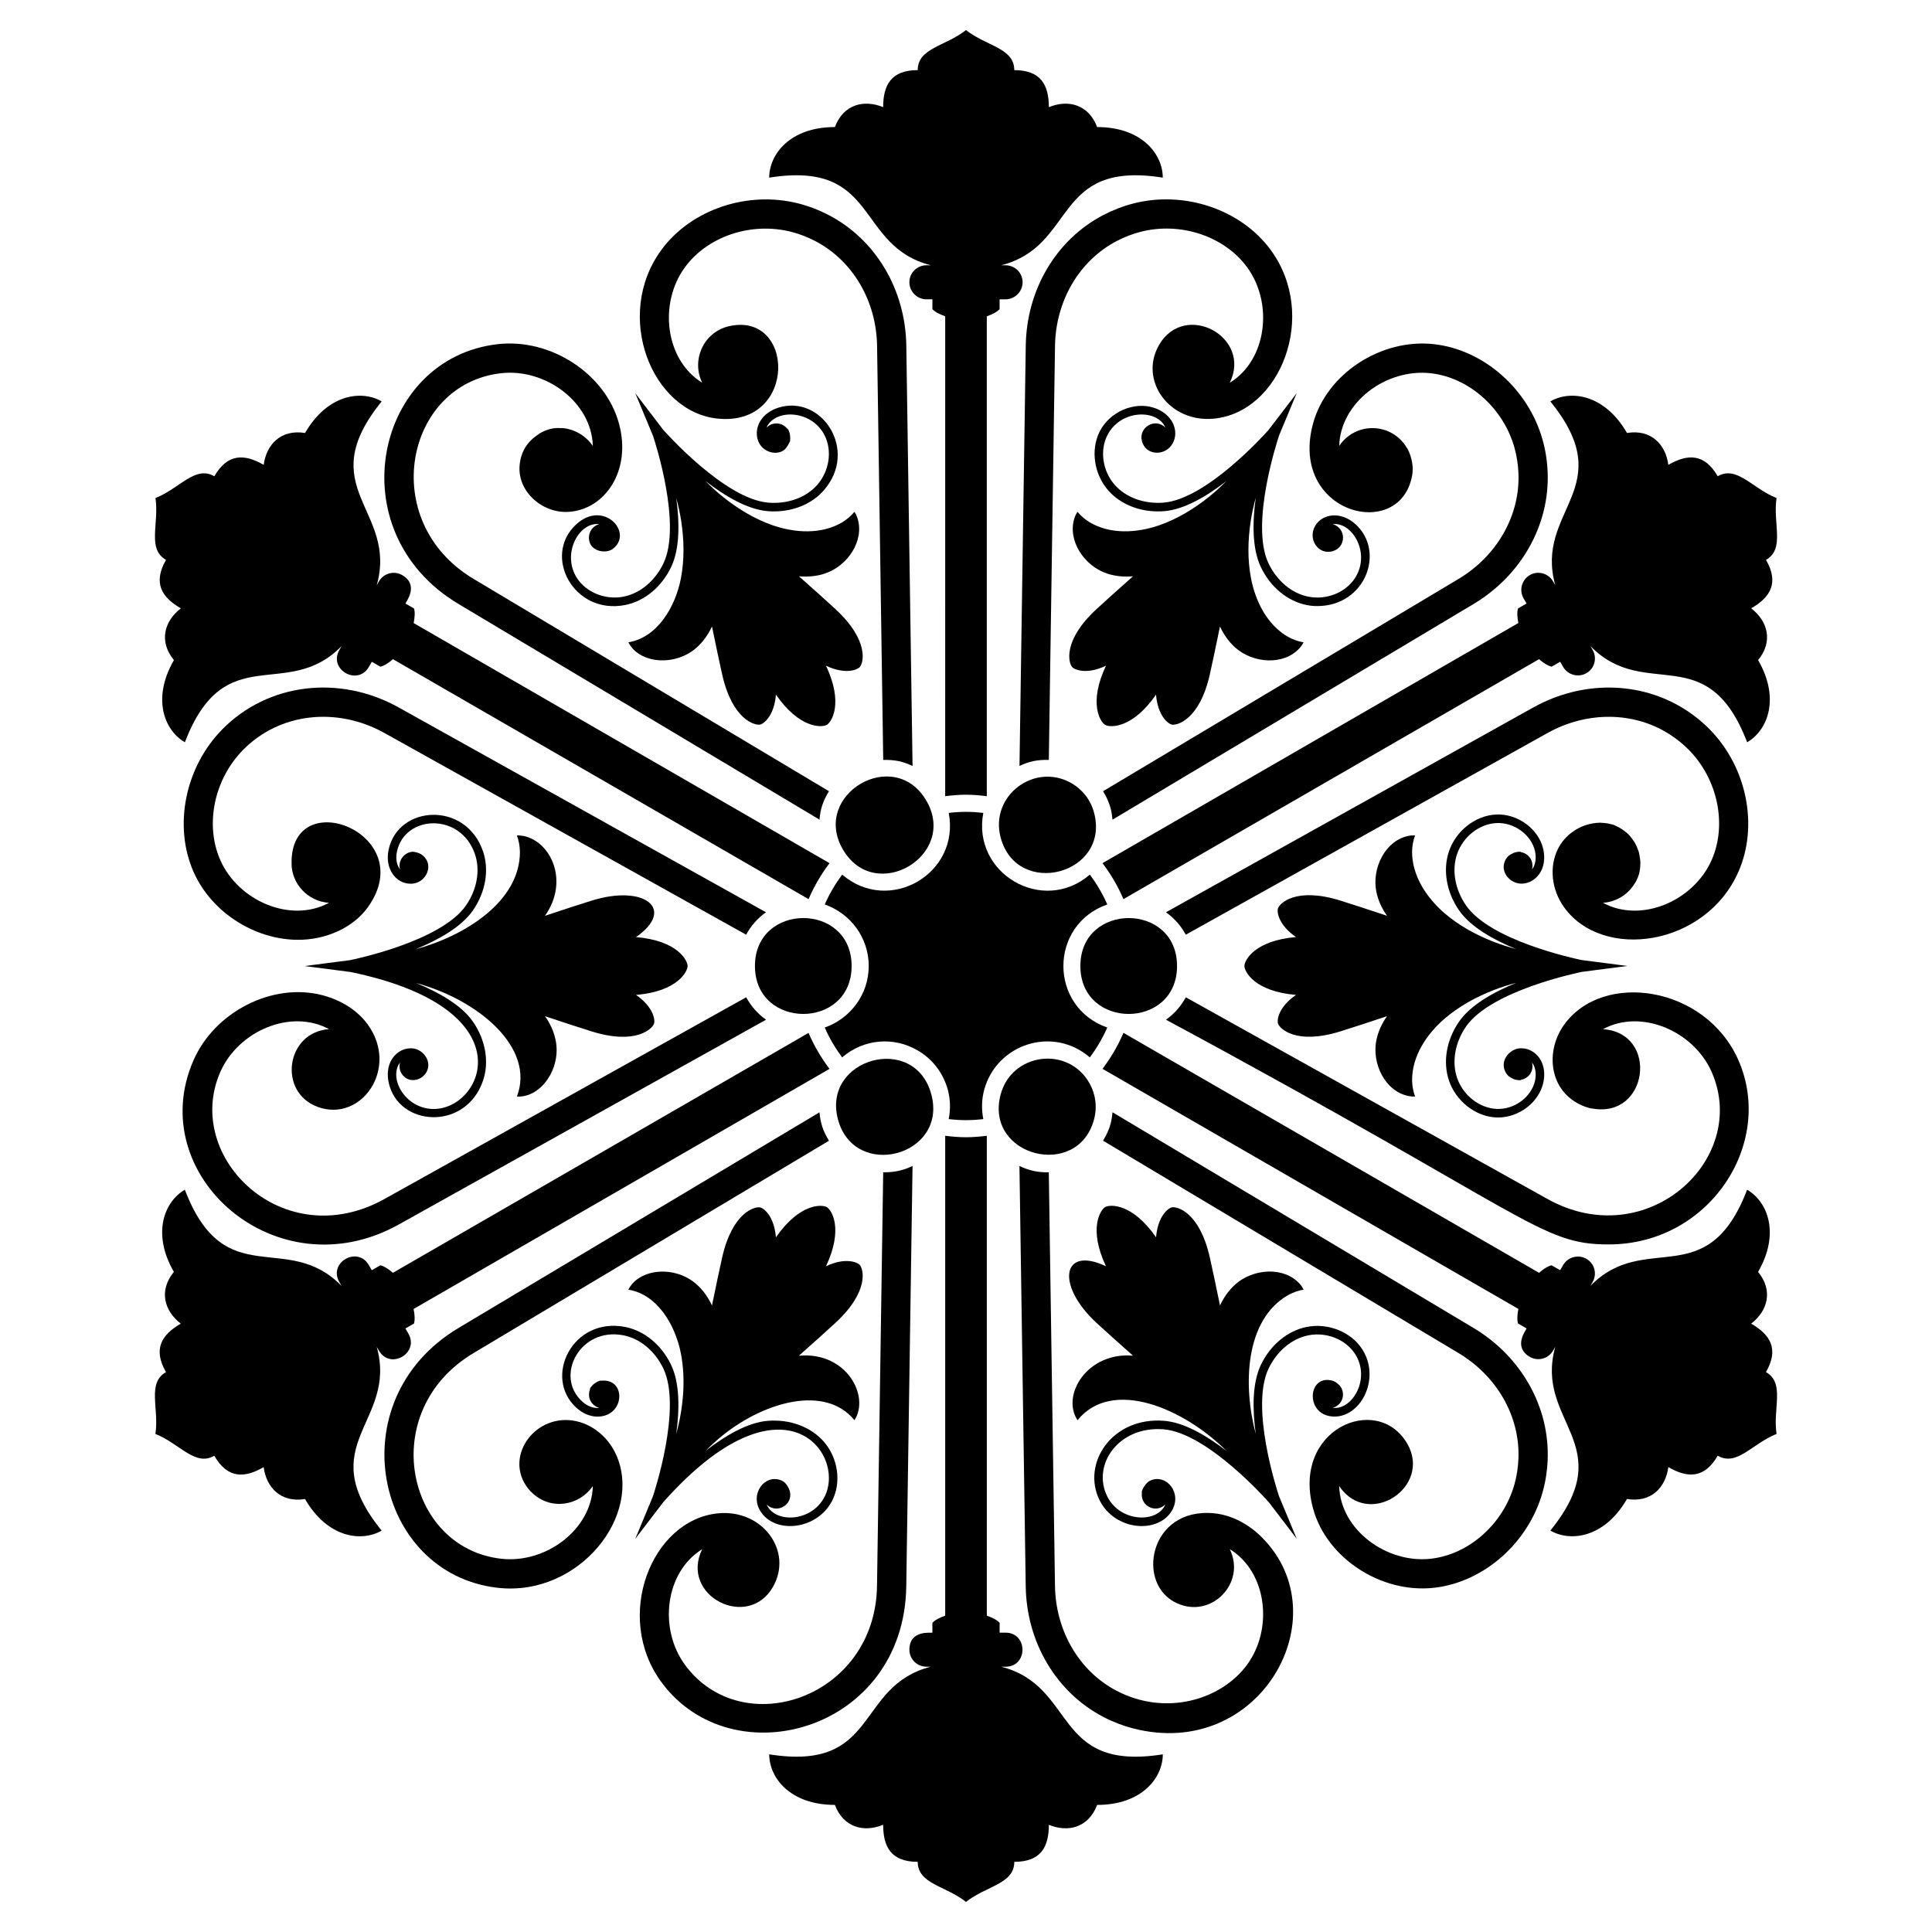
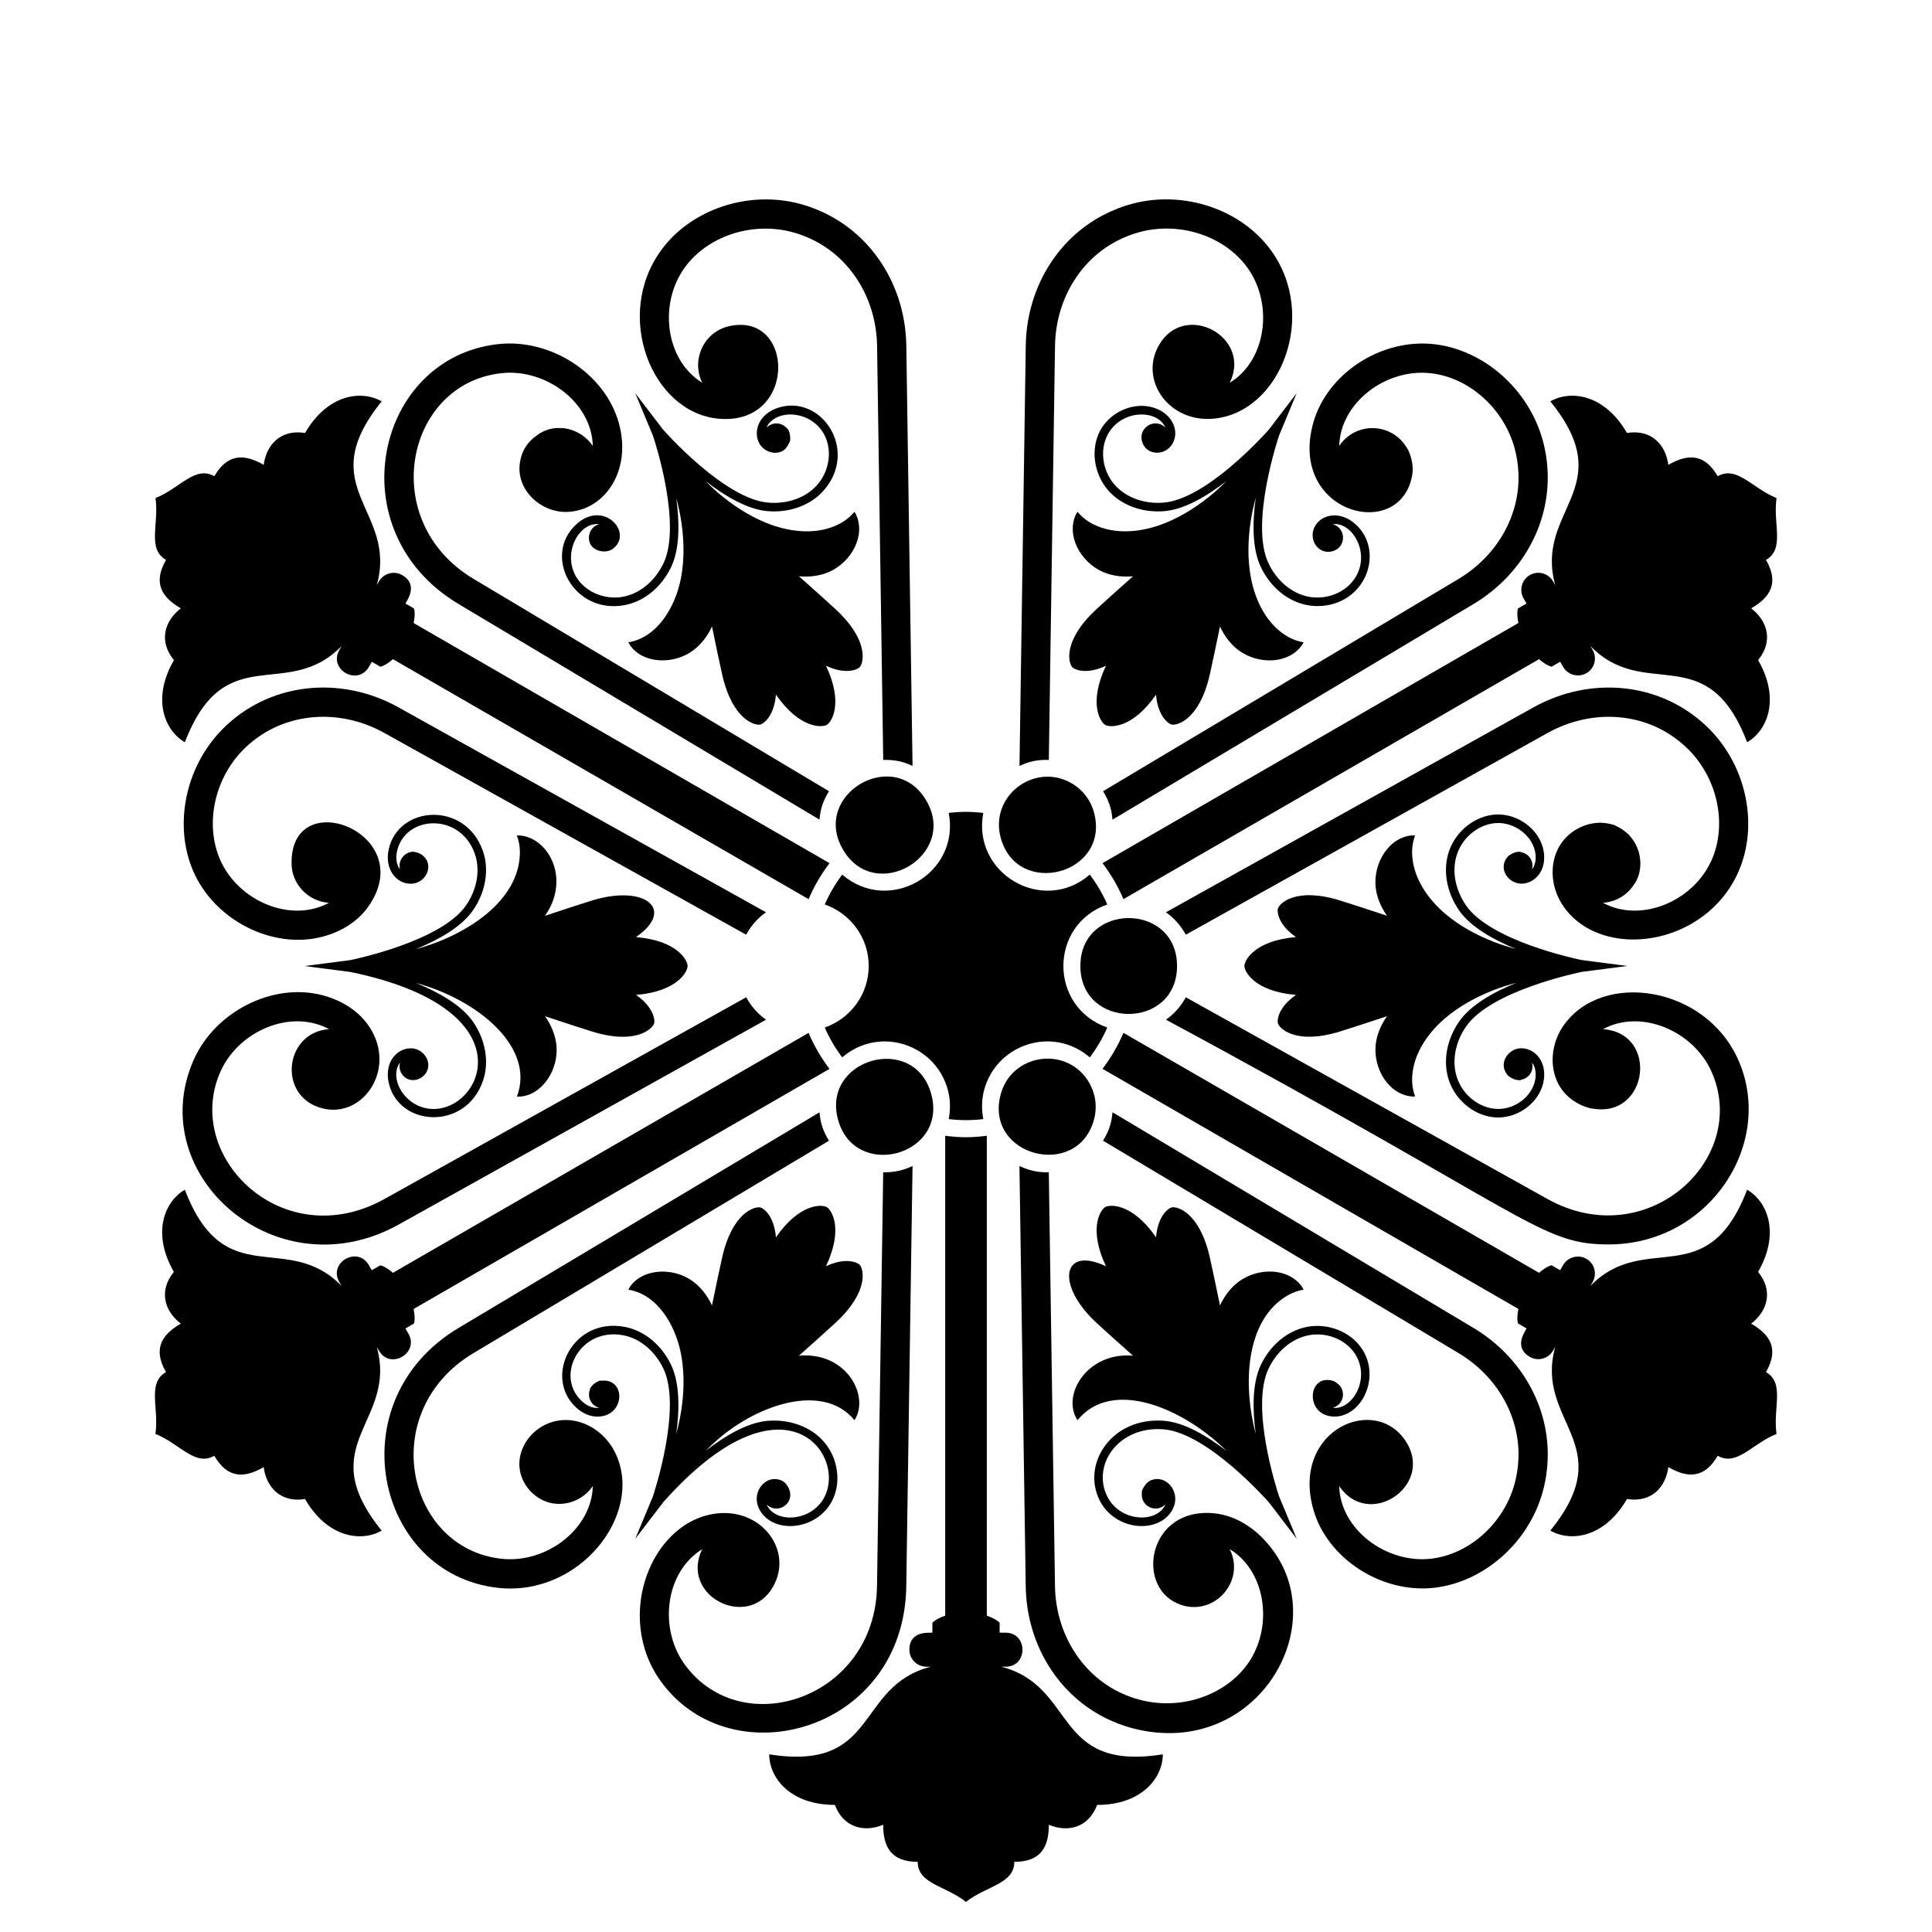
<svg xmlns="http://www.w3.org/2000/svg" fill="#000000" width="800px" height="800px" version="1.1" viewBox="144 144 512 512">
  <g>
    <path d="m326.22 400c0-1.453-2.648-6.742-13.676-7.66 10.625-7.348 2.352-14.047-11.734-9.672-3.035 0.945-7.441 2.387-12.379 4.027 6.488-9.23 1.562-19.652-5.644-21.145-0.625-0.125-1.215-0.176-1.805-0.145 0.512 1.344 0.766 2.801 0.801 4.254 0.098 13.273-14.707 22.422-27.637 25.895 6.066-2.481 12.148-5.887 15.207-10.32 3.344-4.848 4.336-10.688 2.652-15.617-4.57-13.363-22.438-12.281-25.004-0.5-1.125 5.164 1.98 9.055 5.731 9.074 4.152 0.156 6.75-5.227 2.875-7.793-0.57-0.387-1.82-0.766-2.531-0.656-2.031 0.316-3.672 2.336-3.062 4.66-1.035-1.371-1.164-3.121-0.797-4.801 2.106-9.676 16.852-10.359 20.648 0.75 1.453 4.254 0.566 9.34-2.371 13.598-6.598 9.559-29.875 14.328-30.75 14.504l-12.012 1.555 12.145 1.578c46.34 9.555 35.613 35.578 22.594 36.293-7.352 0.391-12.258-7.137-9.844-11.727 0.105-0.199 0.25-0.371 0.387-0.551-0.258 0.984-0.145 2.066 0.465 2.981 2.305 3.461 7.445 1.02 7.004-2.754-0.254-2.223-2.394-4.129-4.75-4.012-2.055 0.008-4.059 1.297-5.106 3.281-0.859 1.633-1.082 3.691-0.625 5.793 2.57 11.777 20.441 12.863 25.004-0.5 1.684-4.934 0.691-10.77-2.652-15.617-3.043-4.41-9.078-7.801-15.113-10.277 16.527 4.469 31.676 17.168 26.746 30.105 6.398 0.348 11.805-7.492 10.262-14.961-0.48-2.309-1.477-4.426-2.816-6.332 4.938 1.645 9.348 3.086 12.383 4.031 11.773 3.664 16.102-0.746 16.52-2.098 0.301-0.969-0.16-4.375-4.781-7.578 11.02-0.922 13.668-6.211 13.668-7.664z" />
    <path d="m473.78 400c0 1.453 2.648 6.742 13.676 7.66-4.621 3.195-5.082 6.602-4.781 7.57 0.418 1.348 4.742 5.758 16.52 2.102 3.035-0.945 7.438-2.387 12.375-4.027-1.336 1.902-2.332 4.016-2.812 6.312-1.277 6.199 2.285 13.555 8.457 14.832 0.625 0.125 1.215 0.176 1.805 0.145-0.512-1.344-0.766-2.797-0.801-4.254-0.047-6.363 3.758-12.164 8.535-16.32 3.883-3.348 8.379-5.797 13.16-7.664 1.941-0.758 3.934-1.371 5.945-1.91-6.066 2.481-12.152 5.887-15.207 10.32-3.344 4.848-4.332 10.688-2.652 15.617 1.859 5.441 6.965 9.449 12.41 9.75 0.203 0.012 0.414 0.016 0.617 0.016 5.547 0 10.844-4.047 11.977-9.27 0.457-2.106 0.234-4.16-0.625-5.789-1.043-1.984-3.047-3.273-5.106-3.285-2.297-0.098-4.496 1.785-4.75 4.008-0.145 1.215 0.332 2.477 1.277 3.383 0.148 0.141 0.336 0.191 0.5 0.309 0.039 0.027 0.055 0.07 0.098 0.098 0.055 0.035 0.121 0.039 0.18 0.07 0.379 0.227 0.75 0.395 1.164 0.477 0.023 0.004 0.047 0 0.07 0.004 0.371 0.066 0.742 0.16 1.117 0.102 0.074-0.012 0.109-0.082 0.176-0.109 0.953-0.172 1.844-0.703 2.422-1.574 0.609-0.914 0.723-1.988 0.469-2.973 0.133 0.176 0.273 0.344 0.379 0.543 0.613 1.156 0.762 2.668 0.422 4.254-0.953 4.375-5.57 7.75-10.266 7.473-4.547-0.25-8.816-3.633-10.391-8.219-1.449-4.254-0.562-9.34 2.371-13.598 6.598-9.562 29.883-14.332 30.75-14.504l12.008-1.555-12.145-1.578c-2.008-0.414-24.191-5.168-30.617-14.473-2.938-4.262-3.824-9.348-2.371-13.602 1.57-4.59 5.844-7.969 10.391-8.219 4.688-0.258 9.309 3.094 10.266 7.469 0.34 1.586 0.191 3.098-0.422 4.254-0.105 0.199-0.246 0.371-0.383 0.547 0.258-0.984 0.145-2.062-0.465-2.977-0.582-0.871-1.469-1.402-2.422-1.574-0.066-0.023-0.102-0.098-0.176-0.109-0.375-0.059-0.746 0.035-1.117 0.102-0.023 0.004-0.047 0-0.074 0.004-0.41 0.082-0.785 0.25-1.164 0.477-0.059 0.035-0.125 0.039-0.18 0.074-0.039 0.027-0.059 0.07-0.098 0.098-0.16 0.117-0.352 0.164-0.5 0.305-0.945 0.906-1.422 2.172-1.277 3.379 0.254 2.215 2.371 4.012 4.727 4.012h0.023c2.059-0.008 4.062-1.297 5.106-3.281 0.859-1.629 1.082-3.688 0.625-5.793-1.176-5.414-6.836-9.566-12.594-9.25-5.445 0.301-10.551 4.309-12.41 9.75-1.68 4.93-0.688 10.766 2.652 15.617 3.043 4.41 9.078 7.801 15.113 10.277-1.977-0.535-3.938-1.137-5.848-1.883-4.781-1.871-9.277-4.32-13.16-7.664-4.777-4.156-8.582-9.957-8.535-16.32 0.031-1.438 0.289-2.894 0.801-4.238-0.59-0.031-1.184 0-1.805 0.129-6.168 1.277-9.734 8.648-8.457 14.832 0.48 2.309 1.477 4.426 2.816 6.332-4.938-1.645-9.344-3.086-12.383-4.031-11.773-3.664-16.102 0.746-16.52 2.098-0.301 0.973 0.16 4.375 4.781 7.578-11.02 0.926-13.668 6.215-13.668 7.668z" />
    <path d="m312.36 551.79 7.441-9.73c31.676-35.605 48.551-12.914 42.727-1.418-3.449 6.805-13.238 7.098-15.355 2.059 2.812 2.777 7.609-0.172 5.902-4.18-0.438-0.926-1.02-1.766-1.977-2.18-4.32-1.855-8.531 3.461-5.559 8.172 3.84 6.098 15.039 4.992 19.012-2.848 2.465-4.867 1.543-11.293-2.242-15.621-3.426-3.926-8.973-5.984-14.848-5.512-5.34 0.43-11.297 3.961-16.461 7.949 1.453-1.445 2.953-2.844 4.555-4.125 11.238-8.992 27.223-13.406 34.887-3.988 4.125-6.324-2.047-18.227-14.719-17.094 3.894-3.457 7.344-6.551 9.68-8.707 9.059-8.363 7.402-14.316 6.445-15.352-0.688-0.746-3.871-2.051-8.953 0.352 4.719-10.012 1.461-14.949 0.203-15.676-1.258-0.727-7.164-1.078-13.473 8.016-0.457-5.598-3.176-7.703-4.168-7.926-1.379-0.312-7.359 1.23-10.078 13.254-0.699 3.102-1.652 7.629-2.699 12.73-0.98-2.109-2.312-4.023-4.062-5.59-5.766-5.129-15.238-4.246-18.102 1.398 7.59 1.219 12.434 9.203 13.945 16.984 1.336 7.039 0.586 14.426-1.258 21.332 0.887-6.496 0.977-13.465-1.332-18.328-2.527-5.324-7.086-9.102-12.199-10.105-13.945-2.731-21.793 13.348-12.938 21.402 1.59 1.449 3.484 2.285 5.328 2.356 7.598 0.234 8.023-10.109 1.426-9.523-0.234 0.027-0.465-0.023-0.695 0.043-0.199 0.055-0.336 0.195-0.52 0.277-0.406 0.184-0.934 0.535-1.277 0.922-0.598 0.684-0.602 0.734-0.68 1.18-0.711 1.98 0.316 4.18 2.5 4.777-1.723 0.215-3.309-0.57-4.559-1.707-7.363-6.695-0.559-19.777 10.973-17.508 4.414 0.867 8.375 4.18 10.59 8.855 4.988 10.508-2.555 33.117-2.816 33.887z" />
    <path d="m487.63 248.2-7.434 9.723c-1.324 1.492-16.57 18.371-27.848 19.277-5.133 0.414-10.004-1.355-12.965-4.742-3.188-3.652-3.977-9.043-1.922-13.105 3.523-6.957 13.305-6.957 15.363-2.055-2.699-2.672-7.117-0.066-6.215 3.555 0.957 3.906 6.148 4.168 8.137 0.688 1.859-3.258 0.047-7.891-4.996-9.496-5.293-1.691-11.703 1.133-14.309 6.285-2.461 4.867-1.539 11.289 2.242 15.621 3.102 3.551 7.949 5.578 13.195 5.578 0.543 0 1.098-0.023 1.652-0.066 5.34-0.43 11.297-3.961 16.457-7.949-1.453 1.445-2.953 2.844-4.555 4.125-4.012 3.207-8.379 5.875-13.219 7.566-5.988 2.062-12.914 2.453-18.398-0.77-1.23-0.746-2.363-1.695-3.269-2.809-0.324 0.496-0.59 1.027-0.793 1.629-1.977 5.981 2.621 12.754 8.617 14.738 2.238 0.738 4.57 0.938 6.891 0.73-3.894 3.457-7.344 6.551-9.68 8.707-9.059 8.363-7.402 14.316-6.445 15.352 0.688 0.746 3.871 2.051 8.953-0.352-4.719 10.012-1.461 14.945-0.203 15.676 1.258 0.727 7.164 1.078 13.473-8.016 0.457 5.598 3.176 7.703 4.168 7.926 1.379 0.312 7.359-1.227 10.078-13.254 0.699-3.102 1.652-7.629 2.699-12.73 0.98 2.109 2.312 4.023 4.062 5.59 4.731 4.207 12.879 4.797 17.074 0.094 0.422-0.477 0.758-0.965 1.027-1.492-1.418-0.23-2.805-0.734-4.082-1.434-5.531-3.141-8.656-9.336-9.863-15.551-0.957-5.039-0.832-10.152-0.059-15.23 0.312-2.062 0.781-4.094 1.32-6.106-0.887 6.496-0.977 13.469 1.332 18.336 2.523 5.324 7.086 9.102 12.199 10.105 0.918 0.184 1.848 0.27 2.769 0.27 12.789 0 18.105-14.445 10.164-21.672-3.91-3.562-8.848-2.812-10.723 0.426-2.008 3.434 0.766 7.82 4.668 6.699 3.668-1.07 3.582-6.133 0.008-7.152 5.113-0.691 10.195 7.688 5.859 14.324-2.488 3.816-7.574 5.824-12.309 4.887-4.414-0.867-8.371-4.18-10.594-8.855-5-10.535 2.598-33.234 2.824-33.898z" />
    <path d="m437.09 479.57c-11.676-5.531-13.34 4.988-2.508 15 2.336 2.156 5.785 5.25 9.68 8.703-11.984-1.07-19.125 10.332-14.715 17.098 9.246-11.363 28.285-3.051 39.527 8.172-5.184-4.012-11.172-7.578-16.539-8.012-13.926-1.125-22.012 11.422-17.09 21.133 4.016 7.93 15.215 8.883 19.016 2.848 2.996-4.754-1.309-10.016-5.559-8.176-1.289 0.559-2.191 2.414-2.285 2.801-0.051 0.199 0.004 0.387-0.016 0.586-0.348 3.414 3.734 5.445 6.231 2.969-2.109 5.027-11.902 4.773-15.363-2.055-4.231-8.348 2.898-18.805 14.891-17.852 11.605 0.934 27.422 18.793 27.941 19.387l7.344 9.613-4.699-11.293c-0.605-1.824-7.637-23.527-2.777-33.766 2.223-4.676 6.18-7.988 10.594-8.855 4.754-0.938 9.82 1.074 12.312 4.887 4.289 6.574-0.688 15.008-5.879 14.328 2.664-0.746 3.535-3.875 1.844-5.898-0.309-0.293-1.051-1.031-1.832-1.262-6.871-1.992-7.519 9.711 0.723 9.48 7.047-0.266 11.922-10.414 7.043-17.887-2.981-4.566-9-6.981-14.648-5.871-5.113 1.004-9.672 4.781-12.199 10.105-2.297 4.84-2.219 11.766-1.344 18.234-3.438-12.941-2.856-30.277 8.629-36.793 1.262-0.691 2.648-1.199 4.066-1.426-0.27-0.527-0.59-1.023-1.012-1.5-4.191-4.703-12.355-4.106-17.074 0.094-1.758 1.57-3.094 3.488-4.078 5.602-1.047-5.106-2-9.633-2.699-12.738-2.715-12.031-8.695-13.57-10.074-13.258-0.992 0.223-3.711 2.328-4.172 7.93-6.309-9.094-12.215-8.742-13.473-8.016-1.266 0.738-4.523 5.68 0.195 15.688z" />
    <path d="m309.24 302.12c-4.75 0.941-9.82-1.074-12.312-4.887-4.172-6.391 0.465-14.992 5.883-14.328-2.312 0.645-3.227 3.055-2.492 4.981 0.902 2.336 4.375 2.836 6.051 1.594 5.637-4.191-2.312-13.207-9.629-6.547-9.109 8.289-0.746 24.094 12.938 21.402 5.109-1.004 9.668-4.781 12.199-10.105 2.297-4.84 2.219-11.758 1.344-18.227 0.527 1.98 0.984 3.977 1.293 6.004 0.773 5.078 0.898 10.195-0.059 15.23-1.523 7.828-6.387 15.762-13.934 16.977 2.902 5.715 12.391 6.481 18.086 1.406 1.758-1.57 3.094-3.488 4.078-5.602 1.047 5.106 2 9.633 2.699 12.738 2.715 12.027 8.695 13.57 10.074 13.258 0.992-0.227 3.711-2.328 4.172-7.93 6.312 9.094 12.215 8.742 13.473 8.016 1.258-0.727 4.516-5.664-0.203-15.676 5.078 2.406 8.258 1.102 8.949 0.355 0.961-1.035 2.617-6.984-6.438-15.355-2.336-2.156-5.785-5.25-9.68-8.703 2.316 0.207 4.644 0.012 6.875-0.723 6.012-1.992 10.594-8.754 8.617-14.738-0.199-0.605-0.453-1.141-0.777-1.637-0.906 1.113-2.039 2.062-3.281 2.816-5.484 3.223-12.41 2.828-18.398 0.77-4.84-1.691-9.207-4.359-13.219-7.566-1.629-1.301-3.152-2.723-4.625-4.191 5.184 4.016 11.176 7.578 16.543 8.012 0.555 0.043 1.109 0.066 1.652 0.066 5.25 0 10.094-2.023 13.191-5.578 9.355-10.699-0.652-25.551-12.066-21.902-2.047 0.652-3.719 1.875-4.703 3.438-1.195 1.895-1.309 4.277-0.293 6.062 1.172 2.051 3.797 3 5.852 2.113 0.961-0.414 1.535-1.25 1.977-2.184 0.094-0.215 0.25-0.391 0.309-0.621 0.051-0.199-0.004-0.387 0.016-0.586 0.031-0.316 0.008-0.285 0.008-0.316 0.012-0.703-0.285-1.691-0.191-1.301-0.285-0.797-0.258-0.789-0.66-1.129-1.363-1.605-3.781-1.812-5.387-0.223 0.086-0.207 0.164-0.418 0.281-0.605 2.793-4.434 11.797-3.812 15.074 2.664 2.059 4.062 1.27 9.453-1.922 13.105-2.957 3.387-7.797 5.152-12.961 4.742-11.574-0.93-27.336-18.695-27.934-19.375l-7.352-9.625 4.703 11.301c0.629 1.887 7.629 23.527 2.777 33.758-2.227 4.672-6.184 7.984-10.598 8.852z" />
    <path d="m433.93 359.34c-0.887-3.305-3.004-6.066-5.973-7.777-9.762-5.641-21.742 3.32-18.773 14.406 4.359 16.254 29.129 9.723 24.746-6.629z" />
    <path d="m389.53 356.25c-8.492-14.711-30.574-1.719-22.184 12.809 8.484 14.707 30.562 1.703 22.184-12.809z" />
-     <path d="m344.07 400c0 16.949 25.617 16.93 25.617 0 0-16.953-25.617-16.938-25.617 0z" />
    <path d="m430.31 400c0 16.953 25.617 16.938 25.617 0 0.004-16.949-25.617-16.93-25.617 0z" />
    <path d="m452.99 414.23c97.254 52.398 99.07 59.555 117.33 59.555 26.676 0 44.043-26.703 34.406-48.762-8.641-19.773-35.961-23.855-46.266-9.398-3.312 4.648-3.938 10.695-1.59 15.41 2.965 5.945 9.488 6.898 9.098 6.731 14.879 2.711 17.75-20 2.84-21.027 10.129-5.504 24.051 0.492 28.82 11.387 10.113 23.145-17.266 48.27-43.555 33.605l-95.816-53.438c-1.297 2.356-3.07 4.406-5.266 5.938z" />
    <path d="m590.48 331.97c-11.84-7.504-27.215-7.688-40.16-0.477l-97.332 54.273c2.199 1.527 3.969 3.582 5.266 5.938l95.84-53.438c10.445-5.824 22.801-5.731 32.23 0.25 1.957 1.242 3.738 2.676 5.297 4.269 7.621 7.781 10.094 19.738 6.008 29.078-4.781 10.93-18.715 16.887-28.824 11.391 3.449-0.238 6.441-2.082 8.211-4.828 0.004-0.004 0.008-0.004 0.008-0.008 1.16-1.617 1.695-3.566 1.688-5.594 0-0.055 0.016-0.102 0.016-0.152 0-0.027-0.008-0.055-0.008-0.082-0.012-0.449-0.066-0.895-0.137-1.344-0.059-0.441-0.141-0.871-0.25-1.297-0.023-0.082-0.023-0.168-0.051-0.25-0.027-0.086-0.074-0.156-0.105-0.242-0.219-0.691-0.5-1.344-0.852-1.965-0.039-0.066-0.07-0.137-0.109-0.203-0.363-0.609-0.777-1.18-1.246-1.707-0.082-0.094-0.152-0.195-0.238-0.289-0.375-0.387-0.789-0.727-1.219-1.055-0.641-0.504-1.328-0.922-2.07-1.258-0.09-0.039-0.168-0.094-0.258-0.133-0.133-0.055-0.25-0.148-0.383-0.199-0.445-0.164-0.906-0.246-1.367-0.344-0.102-0.023-0.199-0.055-0.305-0.078-0.559-0.105-1.121-0.152-1.688-0.172-0.129-0.004-0.246-0.039-0.375-0.039-0.047 0-0.09 0.012-0.133 0.012-0.641 0.008-1.277 0.082-1.91 0.191-0.043 0.008-0.086 0.008-0.129 0.02-3.734 0.703-7.227 3.125-9.023 6.723-2.352 4.711-1.73 10.762 1.582 15.406 10.227 14.352 37.582 10.465 46.27-9.395 5.32-12.16 2.211-27.629-7.57-37.609-1.965-2.016-4.211-3.832-6.672-5.394z" />
    <path d="m374.22 400c0 7.562-4.891 13.941-11.656 16.309 1.234 2.824 2.801 5.465 4.613 7.914 5.894-5.066 13.789-5.445 19.934-1.902 4.012 2.316 6.879 6.059 8.082 10.531 0.688 2.566 0.711 5.188 0.227 7.723 3.207 0.363 5.871 0.371 9.164 0-0.484-2.535-0.465-5.156 0.227-7.723 3.25-12.121 18.125-17.129 28.012-8.629 1.812-2.449 3.379-5.09 4.617-7.914-15.488-5.422-15.523-27.184 0-32.617-1.234-2.824-2.801-5.465-4.617-7.914l0.004-0.004c-12.488 10.75-31.309-0.309-28.242-16.348-3.207-0.363-5.871-0.371-9.164 0 3.078 16.098-15.793 27.051-28.238 16.352-1.812 2.449-3.379 5.09-4.613 7.914 6.758 2.367 11.652 8.746 11.652 16.309z" />
    <path d="m433.93 440.66c0.887-3.305 0.43-6.754-1.281-9.719-5.699-9.875-20.52-7.894-23.461 3.09-4.398 16.41 20.418 22.77 24.742 6.629z" />
    <path d="m549.42 296.4c-2.148 1.238-2.898 4.027-1.656 6.18l0.785 1.359-2.269 1.309c-0.297 1.051-0.18 2.441 0.105 3.856l-110.21 63.637c2.215 2.93 4.09 6.117 5.551 9.535l110.14-63.59c1.094 0.957 2.258 1.727 3.328 1.996l2.269-1.309 0.785 1.363c1.242 2.148 4.027 2.894 6.18 1.656 2.176-1.258 2.875-4.016 1.633-6.164l-0.578-1.004c14.547 14.883 30.906-2.238 41.527 25.48 5.375-3.102 8.836-11.504 2.906-21.773 4.086-5 2.516-10.367-1.836-13.715 5.039-2.91 7.469-6.699 3.926-12.84 5.086-2.938 1.789-9.535 2.797-16.391-6.441-2.555-10.508-8.711-15.594-5.773-3.543-6.141-8.043-5.93-13.082-3.023-0.723-5.441-4.586-9.488-10.961-8.449-5.93-10.27-14.938-11.473-20.309-8.367 18.695 23.059-4.309 28.664 1.305 48.703l-0.578-1.004c-1.25-2.152-3.988-2.926-6.164-1.672z" />
    <path d="m202.84 337.36c-9.781 9.98-12.898 25.449-7.582 37.613 5.656 12.93 20.965 20.68 34.105 17.293 5.164-1.332 9.488-4.137 12.164-7.898 13.895-19.496-20.566-32.914-20.254-11.555-0.031 5.273 4.199 10.047 9.906 10.441-10.109 5.492-24.043-0.461-28.828-11.391-4.082-9.34-1.609-21.297 6.016-29.078 9.754-9.957 24.98-11.523 37.535-4.523l95.828 53.438c1.297-2.359 3.07-4.41 5.269-5.938l-97.324-54.27c-15.625-8.719-34.645-6.57-46.836 5.867z" />
    <path d="m249.69 468.5 97.324-54.27c-2.199-1.527-3.973-3.582-5.269-5.938l-95.828 53.438c-26.805 14.941-53.434-11.004-43.551-33.605 4.762-10.891 18.672-16.898 28.828-11.391-11.43 0.797-13.633 16.707-2.996 20.609 11.531 4.211 21.598-10.137 13.344-21.723-2.68-3.762-7-6.562-12.168-7.898-13.145-3.394-28.449 4.367-34.105 17.293-13.336 30.488 22.121 61.5 54.422 43.484z" />
    <path d="m524.04 235.21c-14.043-1.57-28.383 7.801-32.027 20.887-6.672 24.043 23.129 31.73 26.238 13.797 0.672-3.879-1.508-7.523-1.379-7.137-3.945-6.789-13.543-7.144-17.965-0.59 0.309-11.473 12.355-20.598 24.273-19.25 10.129 1.133 19.246 9.258 22.176 19.754 0.598 2.16 0.953 4.422 1.047 6.723 0.465 11.16-5.629 21.906-15.895 28.043l-94.184 56.246c0.844 1.391 1.562 2.863 1.992 4.477 0.27 1.012 0.418 2.035 0.508 3.059l95.652-57.133c12.711-7.598 20.246-21.016 19.664-35.016-0.117-2.894-0.562-5.746-1.328-8.48-3.75-13.465-15.582-23.902-28.773-25.379z" />
    <path d="m390.81 434.02c-4.41-16.449-29.07-9.508-24.742 6.629 4.356 16.262 29.129 9.727 24.742-6.629z" />
    <path d="m269.5 502.57 94.18-56.262c-1.648-2.719-2.269-4.801-2.504-7.531l-95.648 57.141c-32.105 19.18-22.203 65.223 10.438 68.875 21.539 2.383 38.598-19.316 31.273-35.375-2.367-5.195-7.293-8.758-12.547-9.078-10.172-0.598-17.395 11-10.07 18.91 0.055 0.059 0.125 0.098 0.18 0.156 5.121 5.102 12.816 3.586 16.301-1.598-0.289 11.512-12.422 20.613-24.277 19.277-25.262-2.824-33.098-39.117-7.324-54.516z" />
    <path d="m378.05 627.59c0 5.82 2.07 9.816 9.156 9.816 0 5.875 7.363 6.316 12.797 10.621 5.434-4.305 12.797-4.742 12.797-10.621 7.09 0 9.156-4 9.156-9.816 5.074 2.094 10.508 0.773 12.797-5.269 11.859 0 17.402-7.199 17.402-13.406-29.316 4.664-22.672-18.062-42.832-23.219h1.16c6.012 0 5.949-9.02 0-9.02h-1.57v-2.621c-0.77-0.789-2.016-1.414-3.394-1.875l-0.004-127.19c-4.148 0.52-6.875 0.523-11.027 0v127.18c-1.375 0.469-2.625 1.09-3.394 1.883v2.621c-0.387 0.129-6.094-0.797-6.094 4.523 0 2.508 2.043 4.496 4.523 4.496h1.16c-20.16 5.156-13.516 27.883-42.832 23.223 0 6.203 5.543 13.402 17.402 13.402 2.285 6.039 7.719 7.359 12.797 5.266z" />
    <path d="m384.17 564.42 1.664-111.42c-2.516 1.18-4.84 1.715-7.777 1.668l-1.641 109.64c-0.441 29.746-35.684 41.535-50.875 20.914-7.051-9.57-5.305-24.609 4.539-30.652-6.004 12.324 12.102 21.586 18.766 9.973 0.016-0.027 0.023-0.055 0.039-0.082 5.312-9.387-2.781-20.547-14.586-19.414-17.598 1.688-27.832 27.355-14.996 44.77 18.805 25.527 64.289 12.984 64.867-25.395z" />
    <path d="m478.62 551.62c-3.734-3.809-8.324-6.144-12.922-6.586-17.25-1.652-20.82 18.961-9.773 23.84 9.086 4.176 18.375-5.352 13.977-14.332 9.883 6.047 11.59 21.113 4.559 30.664-6.922 9.391-21.637 13.629-34.539 6.879-9.902-5.18-16.16-15.832-16.34-27.793l-1.641-109.62c-2.848 0.066-5.227-0.469-7.777-1.664l1.664 111.41c0.223 14.809 8.078 28.047 20.496 34.547 2.574 1.348 5.269 2.387 8.004 3.09 33.43 8.594 54.855-29.48 34.293-50.426z" />
    <path d="m612 507.62c3.543-6.141 1.113-9.93-3.926-12.84 4.352-3.344 5.922-8.715 1.836-13.715 5.93-10.273 2.469-18.672-2.906-21.773-10.621 27.719-26.98 10.602-41.527 25.48l0.578-1.004c1.242-2.148 0.543-4.91-1.633-6.164-2.148-1.242-4.938-0.492-6.18 1.656l-0.785 1.359-2.269-1.309c-1.07 0.27-2.231 1.035-3.32 2l-110.14-63.594c-1.461 3.418-3.336 6.606-5.551 9.535l110.21 63.629c-0.277 1.414-0.398 2.809-0.098 3.859l2.269 1.309c-0.078 0.387-3.738 4.879 0.871 7.539 2.172 1.254 4.914 0.48 6.156-1.668l0.578-1.004c-5.613 20.039 17.391 25.645-1.305 48.703 5.375 3.102 14.379 1.898 20.309-8.371 6.375 1.035 10.238-3.008 10.961-8.449 5.039 2.91 9.539 3.117 13.082-3.019 5.086 2.938 9.152-3.223 15.594-5.773-1.012-6.852 2.289-13.449-2.801-16.387z" />
    <path d="m516.93 526.56c-0.016-0.027-0.039-0.047-0.055-0.074-7.93-13.465-30.738-3.762-24.867 17.402 3.644 13.086 18.016 22.445 32.031 20.891 13.191-1.477 25.027-11.91 28.777-25.371 0.766-2.734 1.211-5.59 1.328-8.48 0.582-14.004-6.953-27.422-19.668-35.02l-95.652-57.148c-0.086 1.027-0.238 2.051-0.508 3.066-0.434 1.613-1.148 3.082-1.992 4.473l94.18 56.266c10.273 6.137 16.363 16.883 15.898 28.047-0.094 2.301-0.449 4.562-1.047 6.719-2.926 10.496-12.047 18.617-22.18 19.75-11.648 1.316-23.961-7.617-24.277-19.258 7.723 11.445 24.699 0.273 18.031-11.262z" />
-     <path d="m434.75 177.67c-2.289-6.039-7.723-7.363-12.797-5.269 0-5.82-2.07-9.816-9.156-9.816 0-5.875-7.363-6.316-12.797-10.617-5.434 4.301-12.797 4.742-12.797 10.617-7.09 0-9.156 4-9.156 9.816-5.074-2.094-10.508-0.773-12.797 5.269-11.859 0-17.402 7.199-17.402 13.406 29.316-4.66 22.672 18.062 42.832 23.223h-1.16c-2.481 0-4.523 1.984-4.523 4.496 0 2.484 2.039 4.523 4.523 4.523h1.574v2.617c0.77 0.789 2.016 1.414 3.394 1.875l-0.004 127.19c4.141-0.523 6.883-0.523 11.027 0v-127.18c1.375-0.469 2.625-1.09 3.394-1.883v-2.617h1.57c2.481 0 4.523-2.043 4.523-4.523 0-2.508-2.043-4.496-4.523-4.496h-1.16c20.16-5.16 13.516-27.883 42.832-23.223 0.004-6.207-5.539-13.406-17.398-13.406z" />
    <path d="m319.31 210.18c-12.844 17.426-2.586 43.078 14.996 44.766 21.203 2.043 20.41-28.828 2.578-24.426-6.621 1.762-9.664 9.02-6.797 14.902-9.828-6.035-11.598-21.066-4.535-30.645 6.043-8.207 17.617-12.043 28.199-9.324 2.164 0.559 4.301 1.383 6.344 2.453 9.902 5.18 16.16 15.828 16.34 27.789l1.629 109.69c3.152-0.066 5.269 0.426 7.773 1.602l-1.656-111.41c-0.223-14.809-8.078-28.043-20.492-34.543-2.57-1.344-5.266-2.383-8.008-3.094-13.551-3.481-28.496 1.551-36.371 12.238z" />
    <path d="m200.79 529.79c3.543 6.141 8.043 5.93 13.082 3.019 0.723 5.441 4.586 9.488 10.961 8.449 5.93 10.27 14.938 11.473 20.309 8.371-18.695-23.059 4.309-28.668-1.305-48.707l0.578 1.004c3.004 5.207 10.785 0.645 7.812-4.508l-0.785-1.359 2.269-1.309c0.297-1.055 0.18-2.441-0.105-3.856l110.22-63.633c-2.215-2.926-4.09-6.117-5.551-9.535l-110.15 63.586c-1.094-0.957-2.258-1.727-3.328-1.996l-2.269 1.309-0.785-1.363c-2.973-5.148-10.82-0.703-7.809 4.508l0.578 1.004c-14.547-14.883-30.906 2.238-41.527-25.484-5.375 3.102-8.836 11.504-2.906 21.773-4.086 5-2.516 10.371 1.836 13.715-5.039 2.91-7.469 6.699-3.926 12.84-5.086 2.938-1.789 9.535-2.797 16.391 6.445 2.562 10.512 8.719 15.598 5.781z" />
    <path d="m444.34 197.93c-2.738 0.703-5.43 1.742-8.008 3.09-12.418 6.496-20.27 19.73-20.492 34.539l-1.664 111.42c2.481-1.164 4.578-1.664 7.773-1.598l1.641-109.71c0.18-11.965 6.438-22.609 16.336-27.785 2.051-1.074 4.188-1.895 6.348-2.453 10.539-2.707 22.145 1.129 28.184 9.336 7.094 9.629 5.25 24.684-4.555 30.668 5.965-12.18-11.941-21.789-18.758-9.992-5.363 9.332 2.691 20.66 14.559 19.5 17.598-1.684 27.824-27.348 15-44.77-7.879-10.691-22.828-15.723-36.363-12.25z" />
    <path d="m188 292.38c-3.543 6.141-1.113 9.93 3.926 12.84-4.352 3.344-5.922 8.715-1.836 13.715-5.93 10.273-2.469 18.672 2.906 21.773 10.621-27.719 26.98-10.602 41.527-25.484l-0.578 1.004c-3.004 5.207 4.836 9.664 7.812 4.508l0.785-1.359 2.269 1.309c1.07-0.27 2.231-1.035 3.32-2l110.15 63.598c1.461-3.418 3.336-6.606 5.551-9.535l-110.21-63.629c0.277-1.414 0.398-2.809 0.098-3.863l-2.269-1.309c0.078-0.387 3.738-4.879-0.871-7.539-2.176-1.254-4.914-0.48-6.156 1.668l-0.578 1.004c5.613-20.039-17.391-25.648 1.305-48.707-5.375-3.102-14.379-1.898-20.309 8.371-6.375-1.035-10.238 3.008-10.961 8.449-5.039-2.91-9.539-3.117-13.082 3.019-5.086-2.938-9.152 3.223-15.594 5.773 1.004 6.859-2.297 13.457 2.793 16.395z" />
    <path d="m275.96 235.2c-32.539 3.633-42.66 49.613-10.445 68.863l95.66 57.148c0.234-2.738 0.852-4.805 2.508-7.531l-94.195-56.273c-25.535-15.262-18.125-51.664 7.332-54.504 11.727-1.328 23.988 7.668 24.281 19.281-3.223-4.789-8.688-4.828-8.301-4.715-3.215-0.328-5.445 1.242-5.832 1.41-0.27 0.387-4.477 2.262-5.203 7.879-1.027 7.203 5.797 13.348 12.918 12.891 9.586-0.586 16.832-10.883 13.309-23.559-3.641-13.082-18.008-22.453-32.031-20.891z" />
  </g>
</svg>